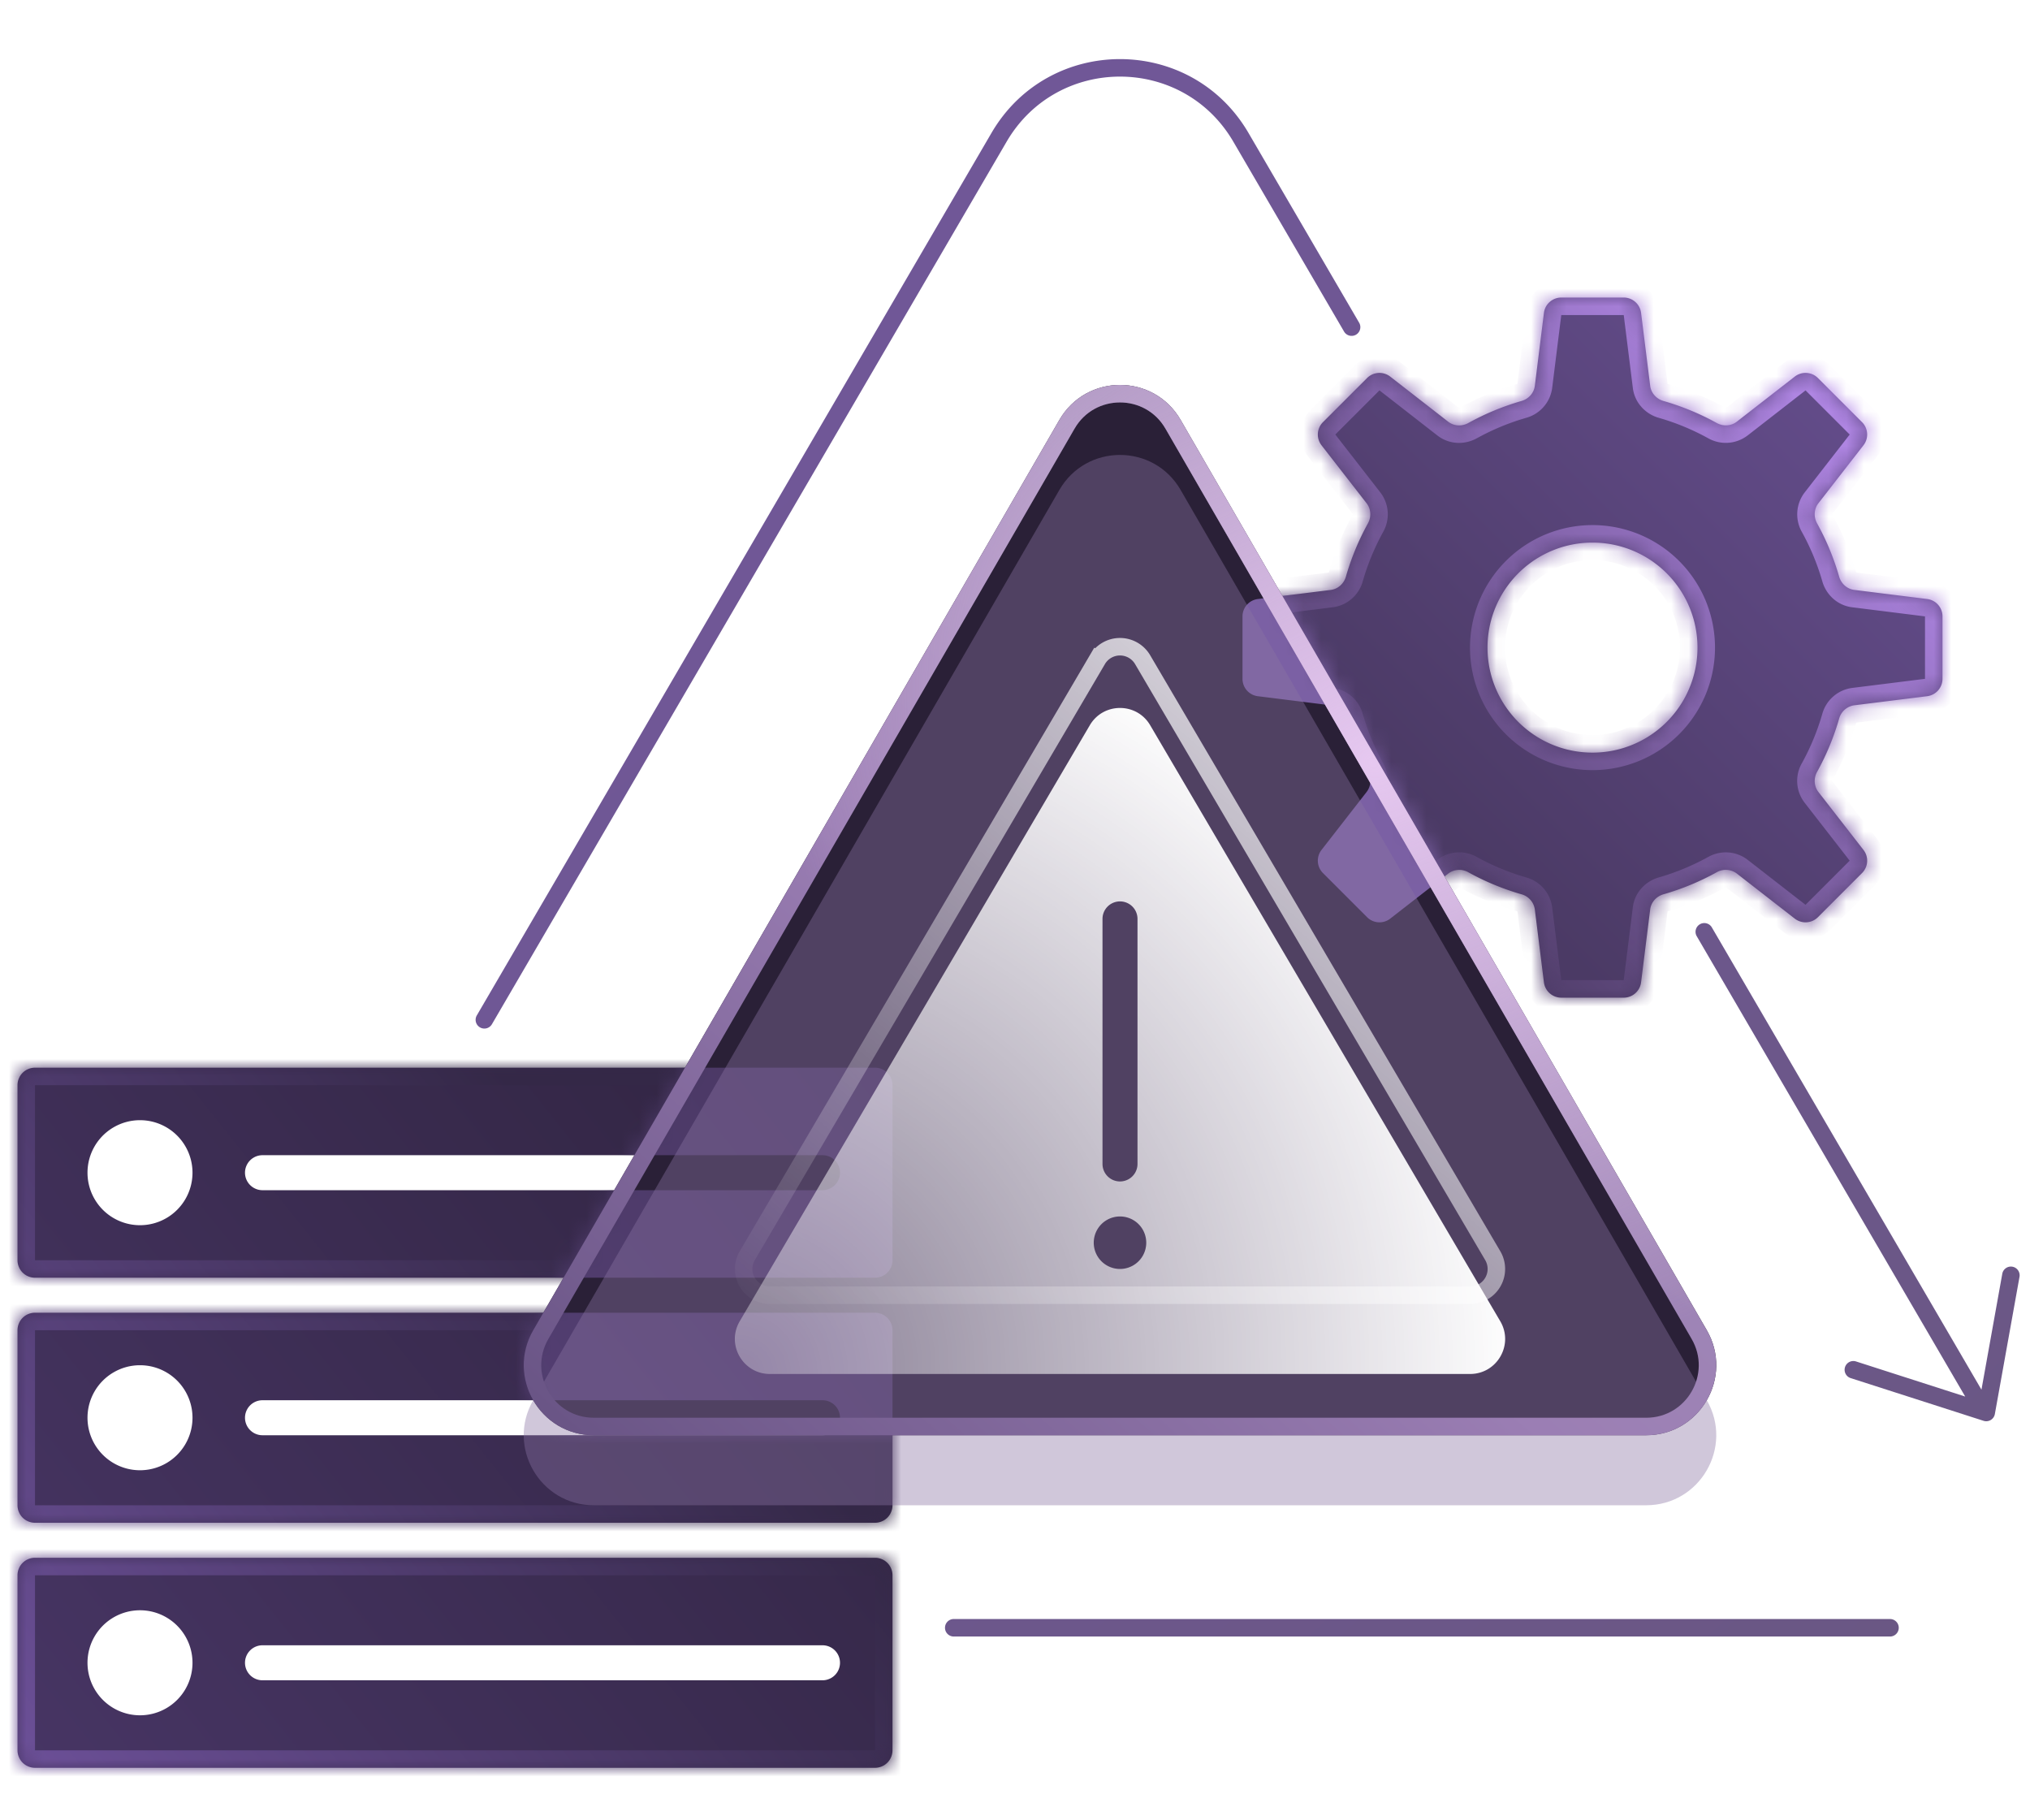
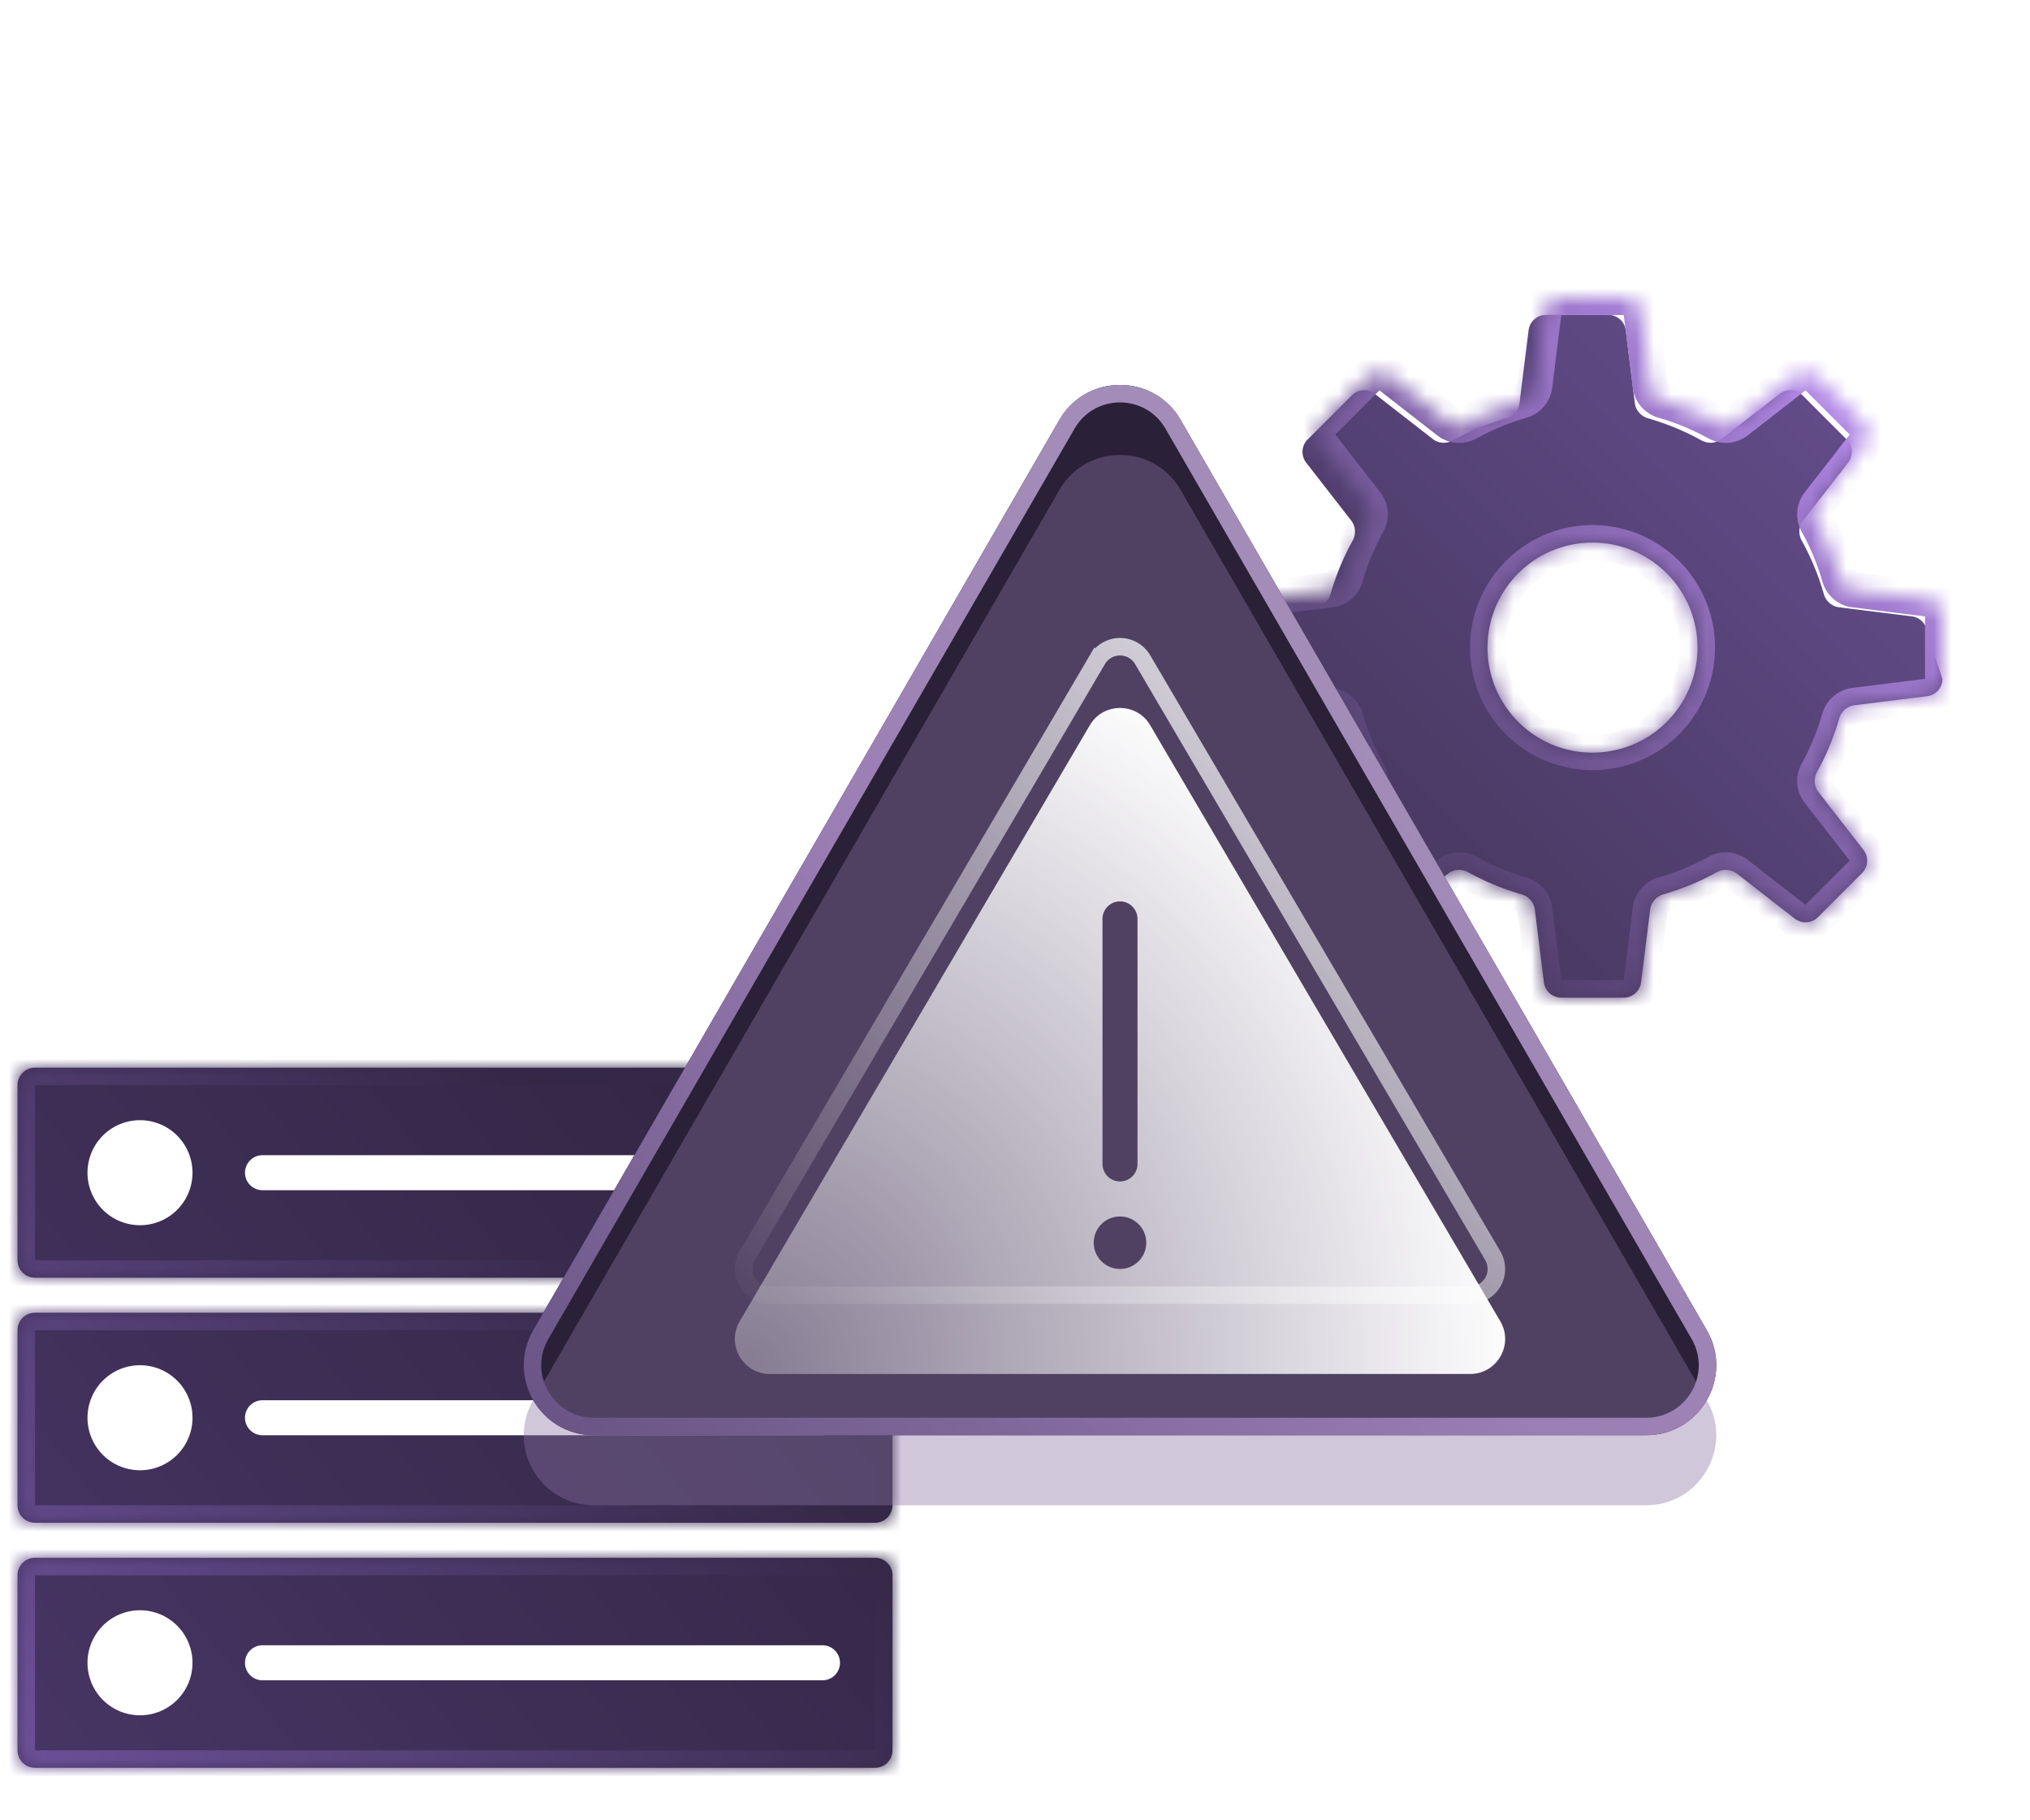
<svg xmlns="http://www.w3.org/2000/svg" width="116" height="104" fill="none">
-   <path fill="url(#a)" fill-rule="evenodd" d="M71.341 7.594c-3.28-5.623-11.404-5.623-14.684 0l-29.405 50.41a.5.5 0 1 0 .864.503L57.52 8.097c2.894-4.96 10.063-4.96 12.957 0l6.317 10.83a.5.5 0 1 0 .863-.504zm26.47 45.377a.5.5 0 0 0-.863.504l15.349 26.314-3.704-1.19-2.53-.814a.5.5 0 1 0-.306.952l2.53.813 5.06 1.626a.5.5 0 0 0 .645-.387l.94-5.231.47-2.616a.5.5 0 0 0-.984-.177l-.47 2.616-.722 4.016zM54.5 92.5a.5.5 0 1 0 0 1H108a.5.5 0 0 0 0-1z" clip-rule="evenodd" />
-   <path fill="url(#b)" fill-rule="evenodd" d="M111 38.784a1 1 0 0 1-.876.992l-4.165.52a1.05 1.05 0 0 0-.865.759 14.6 14.6 0 0 1-1.26 3.044c-.203.366-.181.818.075 1.148l2.576 3.312a1 1 0 0 1-.082 1.321l-2.523 2.523a1 1 0 0 1-1.321.082l-3.312-2.576a1.05 1.05 0 0 0-1.148-.075c-.964.534-1.985.957-3.044 1.26-.401.116-.707.451-.759.866l-.52 4.164a1 1 0 0 1-.992.876h-3.568a1 1 0 0 1-.992-.876l-.52-4.165a1.05 1.05 0 0 0-.759-.865 14.6 14.6 0 0 1-3.044-1.26 1.05 1.05 0 0 0-1.148.075l-3.312 2.576a1 1 0 0 1-1.321-.082l-2.523-2.523a1 1 0 0 1-.082-1.32l2.578-3.313c.257-.33.279-.783.076-1.148a14.6 14.6 0 0 1-1.26-3.044 1.05 1.05 0 0 0-.866-.758l-4.167-.52a1 1 0 0 1-.876-.993v-3.568a1 1 0 0 1 .876-.992l4.167-.52c.415-.052.75-.358.866-.76.303-1.058.725-2.08 1.258-3.043.202-.366.18-.818-.076-1.148l-2.576-3.312a1 1 0 0 1 .082-1.321l2.523-2.523a1 1 0 0 1 1.32-.082l3.313 2.578c.33.257.783.279 1.148.076a14.6 14.6 0 0 1 3.044-1.26c.401-.115.707-.45.759-.866l.52-4.167a1 1 0 0 1 .992-.876h3.568a1 1 0 0 1 .992.876l.52 4.167c.052.415.358.75.76.866 1.058.303 2.08.725 3.043 1.258.366.202.818.18 1.148-.076l3.312-2.576a1 1 0 0 1 1.321.082l2.523 2.523a1 1 0 0 1 .082 1.32l-2.576 3.313c-.256.33-.278.782-.075 1.148.534.964.957 1.985 1.26 3.044.116.401.451.707.866.758l4.164.52a1 1 0 0 1 .876.993zM97 37a6 6 0 1 1-12 0 6 6 0 0 1 12 0" clip-rule="evenodd" />
+   <path fill="url(#b)" fill-rule="evenodd" d="M111 38.784a1 1 0 0 1-.876.992l-4.165.52a1.05 1.05 0 0 0-.865.759 14.6 14.6 0 0 1-1.26 3.044c-.203.366-.181.818.075 1.148l2.576 3.312a1 1 0 0 1-.082 1.321l-2.523 2.523a1 1 0 0 1-1.321.082l-3.312-2.576a1.05 1.05 0 0 0-1.148-.075c-.964.534-1.985.957-3.044 1.26-.401.116-.707.451-.759.866l-.52 4.164a1 1 0 0 1-.992.876h-3.568a1 1 0 0 1-.992-.876l-.52-4.165a1.05 1.05 0 0 0-.759-.865 14.6 14.6 0 0 1-3.044-1.26 1.05 1.05 0 0 0-1.148.075l-3.312 2.576a1 1 0 0 1-1.321-.082l-2.523-2.523a1 1 0 0 1-.082-1.32l2.578-3.313c.257-.33.279-.783.076-1.148a14.6 14.6 0 0 1-1.26-3.044 1.05 1.05 0 0 0-.866-.758l-4.167-.52a1 1 0 0 1-.876-.993v-3.568l4.167-.52c.415-.052.75-.358.866-.76.303-1.058.725-2.08 1.258-3.043.202-.366.18-.818-.076-1.148l-2.576-3.312a1 1 0 0 1 .082-1.321l2.523-2.523a1 1 0 0 1 1.32-.082l3.313 2.578c.33.257.783.279 1.148.076a14.6 14.6 0 0 1 3.044-1.26c.401-.115.707-.45.759-.866l.52-4.167a1 1 0 0 1 .992-.876h3.568a1 1 0 0 1 .992.876l.52 4.167c.052.415.358.75.76.866 1.058.303 2.08.725 3.043 1.258.366.202.818.18 1.148-.076l3.312-2.576a1 1 0 0 1 1.321.082l2.523 2.523a1 1 0 0 1 .082 1.32l-2.576 3.313c-.256.33-.278.782-.075 1.148.534.964.957 1.985 1.26 3.044.116.401.451.707.866.758l4.164.52a1 1 0 0 1 .876.993zM97 37a6 6 0 1 1-12 0 6 6 0 0 1 12 0" clip-rule="evenodd" />
  <mask id="d" fill="#fff">
    <path fill-rule="evenodd" d="M111 38.784a1 1 0 0 1-.876.992l-4.165.52a1.05 1.05 0 0 0-.865.759 14.6 14.6 0 0 1-1.26 3.044c-.203.366-.181.818.075 1.148l2.576 3.312a1 1 0 0 1-.082 1.321l-2.523 2.523a1 1 0 0 1-1.321.082l-3.312-2.576a1.05 1.05 0 0 0-1.148-.075c-.964.534-1.985.957-3.044 1.26-.401.116-.707.451-.759.866l-.52 4.164a1 1 0 0 1-.992.876h-3.568a1 1 0 0 1-.992-.876l-.52-4.165a1.05 1.05 0 0 0-.759-.865 14.6 14.6 0 0 1-3.044-1.26 1.05 1.05 0 0 0-1.148.075l-3.312 2.576a1 1 0 0 1-1.321-.082l-2.523-2.523a1 1 0 0 1-.082-1.32l2.578-3.313c.257-.33.279-.783.076-1.148a14.6 14.6 0 0 1-1.26-3.044 1.05 1.05 0 0 0-.866-.758l-4.167-.52a1 1 0 0 1-.876-.993v-3.568a1 1 0 0 1 .876-.992l4.167-.52c.415-.052.75-.358.866-.76.303-1.058.725-2.08 1.258-3.043.202-.366.18-.818-.076-1.148l-2.576-3.312a1 1 0 0 1 .082-1.321l2.523-2.523a1 1 0 0 1 1.32-.082l3.313 2.578c.33.257.783.279 1.148.076a14.6 14.6 0 0 1 3.044-1.26c.401-.115.707-.45.759-.866l.52-4.167a1 1 0 0 1 .992-.876h3.568a1 1 0 0 1 .992.876l.52 4.167c.052.415.358.75.76.866 1.058.303 2.08.725 3.043 1.258.366.202.818.18 1.148-.076l3.312-2.576a1 1 0 0 1 1.321.082l2.523 2.523a1 1 0 0 1 .082 1.32l-2.576 3.313c-.256.33-.278.782-.075 1.148.534.964.957 1.985 1.26 3.044.116.401.451.707.866.758l4.164.52a1 1 0 0 1 .876.993zM97 37a6 6 0 1 1-12 0 6 6 0 0 1 12 0" clip-rule="evenodd" />
  </mask>
  <path fill="url(#c)" d="m110.124 39.776-.124-.992zm-4.165.52-.123-.992zm-.865.759.961.276zm-1.26 3.044-.875-.484zm.075 1.148.79-.614zm2.576 3.312.79-.614zm-.082 1.321.707.707zm-2.523 2.523-.707-.707zm-1.321.082-.614.79zm-3.312-2.576.614-.789zm-1.148-.075-.485-.875zm-3.044 1.26-.275-.96zm-.759.866-.992-.124zm-.52 4.164.992.124zm-5.552 0 .992-.124zm-.52-4.165.992-.123zm-.759-.865.276-.96zm-3.044-1.26.484-.875zm-1.148.075.614.79zm-3.312 2.576.614.79zm-3.844-2.605-.707.708zm-.082-1.32-.789-.615zm2.578-3.313.79.615zm.076-1.148-.874.484zm-1.26-3.044.961-.275zm-.866-.758-.124.992zm-4.167-.52-.124.991zm0-5.553.124.992zm4.167-.52-.124-.993zm.866-.76-.962-.275zm1.258-3.043-.875-.484zm-.076-1.148.79-.614zm-2.576-3.312.789-.614zm3.926-3.926.614-.789zm3.312 2.578-.615.79zm1.148.076-.484-.875zm3.044-1.26-.276-.961zm.759-.866.992.124zm.52-4.167-.992-.124zm5.552 0 .992-.124zm.52 4.167.993-.124zm.76.866.275-.961zm3.043 1.258-.484.875zm1.148-.076-.614-.79zm3.312-2.576-.614-.79zm1.321.082.707-.707zm2.523 2.523-.707.707zm.082 1.32.79.615zm-2.576 3.313-.789-.614zm-.075 1.148-.875.485zm1.26 3.044-.961.275zm.866.758-.124.993zm4.164.52.124-.991zm.124 6.545A2 2 0 0 0 112 38.784h-2zm-4.165.52 4.165-.52-.248-1.984-4.164.52zm-.028.043a.1.1 0 0 1 .023-.038l.006-.004h-.001l-.247-1.985a2.05 2.05 0 0 0-1.703 1.475zm-1.347 3.253a15.5 15.5 0 0 0 1.347-3.253l-1.922-.552a13.6 13.6 0 0 1-1.174 2.836zm-.009.05-.002-.008a.1.1 0 0 1 .011-.042l-1.749-.97a2.04 2.04 0 0 0 .161 2.247zm2.576 3.311-2.576-3.312-1.579 1.228 2.576 3.312zm-.165 2.642a2 2 0 0 0 .165-2.642l-1.579 1.228zm-2.523 2.523 2.523-2.523-1.414-1.414-2.523 2.523zm-2.642.165a2 2 0 0 0 2.642-.165l-1.414-1.414zm-3.312-2.576 3.312 2.576 1.228-1.579-3.312-2.576zm-.05.01a.1.1 0 0 1 .043-.011l.008.001 1.227-1.579a2.05 2.05 0 0 0-2.247-.16zm-3.252 1.347a15.6 15.6 0 0 0 3.253-1.347l-.97-1.75a13.6 13.6 0 0 1-2.834 1.174zm-.042.028.004-.006a.1.1 0 0 1 .038-.022l-.551-1.923c-.76.218-1.371.864-1.476 1.703zm-.52 4.164.52-4.164-1.985-.248-.52 4.164zM92.783 58a2 2 0 0 0 1.984-1.752L92.784 56zm-3.568 0h3.568v-2h-3.568zm-1.984-1.752A2 2 0 0 0 89.216 58v-2zm-.52-4.164.52 4.164L89.216 56l-.52-4.164zm-.043-.029a.1.1 0 0 1 .038.023l.004.006 1.985-.248a2.05 2.05 0 0 0-1.475-1.703zm-3.253-1.347a15.6 15.6 0 0 0 3.253 1.347l.552-1.922a13.6 13.6 0 0 1-2.836-1.174zm-.05-.01h.008a.1.1 0 0 1 .042.01l.97-1.75a2.05 2.05 0 0 0-2.247.162zm-3.311 2.577 3.312-2.576-1.228-1.58-3.312 2.577zm-2.642-.165a2 2 0 0 0 2.642.165l-1.228-1.579zm-2.523-2.522 2.523 2.522 1.414-1.414-2.523-2.523zm-.164-2.643a2 2 0 0 0 .164 2.643l1.414-1.415zm2.578-3.312-2.578 3.312 1.578 1.228 2.578-3.311zm-.01-.05a.1.1 0 0 1 .011.043v.008q-.002 0 0 0l1.577 1.228c.52-.668.545-1.556.162-2.248zm-1.346-3.252a15.6 15.6 0 0 0 1.347 3.252l1.749-.97a13.6 13.6 0 0 1-1.174-2.833zm-.029-.042.006.004a.1.1 0 0 1 .023.038l1.922-.551a2.05 2.05 0 0 0-1.703-1.476zm-4.167-.52 4.167.52.248-1.985-4.167-.52zM70 38.783a2 2 0 0 0 1.752 1.984L72 38.784zm0-3.568v3.568h2v-3.568zm1.752-1.984A2 2 0 0 0 70 35.216h2zm4.167-.52-4.167.52.248 1.984 4.167-.52zm.029-.043a.1.1 0 0 1-.023.038l-.006.004.248 1.985a2.05 2.05 0 0 0 1.703-1.476zm1.344-3.252a15.6 15.6 0 0 0-1.344 3.252l1.922.55a13.6 13.6 0 0 1 1.172-2.835zm.01-.05v.008q.003.016-.01.042l1.75.967a2.05 2.05 0 0 0-.162-2.245zm-2.577-3.312 2.577 3.312 1.578-1.228-2.576-3.312zm.165-2.642a2 2 0 0 0-.165 2.642l1.579-1.228zm2.522-2.523-2.522 2.523 1.414 1.414 2.523-2.523zm2.643-.164a2 2 0 0 0-2.643.164l1.415 1.414zm3.312 2.578-3.312-2.578-1.228 1.578 3.311 2.579zm.05-.01a.1.1 0 0 1-.043.011h-.007q0-.002 0 0l-1.229 1.578c.667.519 1.556.544 2.248.16zm3.252-1.346a15.6 15.6 0 0 0-3.252 1.346l.97 1.75c.896-.497 1.847-.891 2.833-1.174zm.042-.029-.004.006a.1.1 0 0 1-.038.023l.551 1.922a2.05 2.05 0 0 0 1.476-1.703zm.52-4.167-.52 4.167 1.985.248.52-4.167zM89.217 16a2 2 0 0 0-1.984 1.752l1.984.248zm3.568 0h-3.568v2h3.568zm1.984 1.752A2 2 0 0 0 92.784 16v2zm.52 4.167-.52-4.167-1.984.248.52 4.167zm.043.029a.1.1 0 0 1-.038-.023l-.004-.006-1.985.248c.105.84.716 1.485 1.476 1.703zm3.252 1.344a15.6 15.6 0 0 0-3.252-1.344l-.55 1.922a13.6 13.6 0 0 1 2.834 1.172zm.05.01h-.007a.1.1 0 0 1-.043-.01l-.968 1.75a2.05 2.05 0 0 0 2.246-.162zm3.312-2.577-3.312 2.577 1.228 1.579 3.312-2.577zm2.642.165a2 2 0 0 0-2.642-.165l1.228 1.579zm2.523 2.523-2.523-2.523-1.414 1.414 2.523 2.523zm.165 2.642a2 2 0 0 0-.165-2.642l-1.414 1.414zm-2.576 3.312 2.576-3.312-1.579-1.228-2.576 3.312zm.01.05a.07.07 0 0 1-.011-.043l.001-.008-1.579-1.227a2.05 2.05 0 0 0-.161 2.247zm1.347 3.252a15.6 15.6 0 0 0-1.347-3.253l-1.75.97c.498.897.891 1.848 1.174 2.834zm.028.042q.001 0 0 0l-.006-.004a.1.1 0 0 1-.022-.038l-1.923.551c.218.76.864 1.371 1.703 1.476zm4.164.52-4.164-.52-.248 1.985 4.164.52zM112 35.217a2 2 0 0 0-1.752-1.984L110 35.216zm0 3.568v-3.568h-2v3.568zM91 44a7 7 0 0 0 7-7h-2a5 5 0 0 1-5 5zm-7-7a7 7 0 0 0 7 7v-2a5 5 0 0 1-5-5zm7-7a7 7 0 0 0-7 7h2a5 5 0 0 1 5-5zm7 7a7 7 0 0 0-7-7v2a5 5 0 0 1 5 5z" mask="url(#d)" />
  <path fill="url(#e)" fill-rule="evenodd" d="M1 62a1 1 0 0 1 1-1h48a1 1 0 0 1 1 1v10a1 1 0 0 1-1 1H2a1 1 0 0 1-1-1zm10 5a3 3 0 1 1-6 0 3 3 0 0 1 6 0m4-1a1 1 0 1 0 0 2h32a1 1 0 1 0 0-2zM1 76a1 1 0 0 1 1-1h48a1 1 0 0 1 1 1v10a1 1 0 0 1-1 1H2a1 1 0 0 1-1-1zm10 5a3 3 0 1 1-6 0 3 3 0 0 1 6 0m4-1a1 1 0 1 0 0 2h32a1 1 0 1 0 0-2zM2 89a1 1 0 0 0-1 1v10a1 1 0 0 0 1 1h48a1 1 0 0 0 1-1V90a1 1 0 0 0-1-1zm6 9a3 3 0 1 0 0-6 3 3 0 0 0 0 6m6-3a1 1 0 0 1 1-1h32a1 1 0 1 1 0 2H15a1 1 0 0 1-1-1" clip-rule="evenodd" />
  <mask id="g" fill="#fff">
    <path fill-rule="evenodd" d="M1 62a1 1 0 0 1 1-1h48a1 1 0 0 1 1 1v10a1 1 0 0 1-1 1H2a1 1 0 0 1-1-1zm0 14a1 1 0 0 1 1-1h48a1 1 0 0 1 1 1v10a1 1 0 0 1-1 1H2a1 1 0 0 1-1-1zm1 13a1 1 0 0 0-1 1v10a1 1 0 0 0 1 1h48a1 1 0 0 0 1-1V90a1 1 0 0 0-1-1z" clip-rule="evenodd" />
  </mask>
  <path fill="url(#f)" d="M2 60a2 2 0 0 0-2 2h2zm48 0H2v2h48zm2 2a2 2 0 0 0-2-2v2zm0 10V62h-2v10zm-2 2a2 2 0 0 0 2-2h-2zM2 74h48v-2H2zm-2-2a2 2 0 0 0 2 2v-2zm0-10v10h2V62zm2 12a2 2 0 0 0-2 2h2zm48 0H2v2h48zm2 2a2 2 0 0 0-2-2v2zm0 10V76h-2v10zm-2 2a2 2 0 0 0 2-2h-2zM2 88h48v-2H2zm-2-2a2 2 0 0 0 2 2v-2zm0-10v10h2V76zm2 14v-2a2 2 0 0 0-2 2zm0 10V90H0v10zm0 0H0a2 2 0 0 0 2 2zm48 0H2v2h48zm0 0v2a2 2 0 0 0 2-2zm0-10v10h2V90zm0 0h2a2 2 0 0 0-2-2zM2 90h48v-2H2z" mask="url(#g)" />
  <path fill="#2A2037" d="M60.537 23.99c1.54-2.664 5.386-2.664 6.926 0L97.53 75.998C99.072 78.665 97.147 82 94.067 82H33.933c-3.08 0-5.005-3.335-3.463-6.002z" />
  <mask id="h" width="70" height="61" x="29" y="21" maskUnits="userSpaceOnUse" style="mask-type:alpha">
-     <path fill="#2A2037" d="M60.537 23.99c1.54-2.664 5.386-2.664 6.926 0L97.53 75.998C99.072 78.665 97.147 82 94.067 82H33.933c-3.08 0-5.005-3.335-3.463-6.002z" />
-   </mask>
+     </mask>
  <g mask="url(#h)">
    <g filter="url(#i)">
      <path fill="url(#j)" fill-rule="evenodd" d="M1 62a1 1 0 0 1 1-1h48a1 1 0 0 1 1 1v10a1 1 0 0 1-1 1H2a1 1 0 0 1-1-1zm10 5a3 3 0 1 1-6 0 3 3 0 0 1 6 0m4-1a1 1 0 1 0 0 2h32a1 1 0 1 0 0-2zM1 76a1 1 0 0 1 1-1h48a1 1 0 0 1 1 1v10a1 1 0 0 1-1 1H2a1 1 0 0 1-1-1zm10 5a3 3 0 1 1-6 0 3 3 0 0 1 6 0m4-1a1 1 0 1 0 0 2h32a1 1 0 1 0 0-2zM2 89a1 1 0 0 0-1 1v10a1 1 0 0 0 1 1h48a1 1 0 0 0 1-1V90a1 1 0 0 0-1-1zm6 9a3 3 0 1 0 0-6 3 3 0 0 0 0 6m6-3a1 1 0 0 1 1-1h32a1 1 0 1 1 0 2H15a1 1 0 0 1-1-1" clip-rule="evenodd" />
    </g>
    <g filter="url(#k)">
      <path fill="url(#l)" fill-rule="evenodd" d="M111 38.784a1 1 0 0 1-.876.992l-4.165.52a1.05 1.05 0 0 0-.865.759 14.6 14.6 0 0 1-1.26 3.044c-.203.366-.181.818.075 1.148l2.576 3.312a1 1 0 0 1-.082 1.321l-2.523 2.523a1 1 0 0 1-1.321.082l-3.312-2.576a1.05 1.05 0 0 0-1.148-.075c-.964.534-1.985.957-3.044 1.26-.401.116-.707.451-.759.866l-.52 4.164a1 1 0 0 1-.992.876h-3.568a1 1 0 0 1-.992-.876l-.52-4.165a1.05 1.05 0 0 0-.759-.865 14.6 14.6 0 0 1-3.044-1.26 1.05 1.05 0 0 0-1.148.075l-3.312 2.576a1 1 0 0 1-1.321-.082l-2.523-2.523a1 1 0 0 1-.082-1.32l2.578-3.313c.257-.33.279-.783.076-1.148a14.6 14.6 0 0 1-1.26-3.044 1.05 1.05 0 0 0-.866-.758l-4.167-.52a1 1 0 0 1-.876-.993v-3.568a1 1 0 0 1 .876-.992l4.167-.52c.415-.052.75-.358.866-.76.303-1.058.725-2.08 1.258-3.043.202-.366.18-.818-.076-1.148l-2.576-3.312a1 1 0 0 1 .082-1.321l2.523-2.523a1 1 0 0 1 1.32-.082l3.313 2.578c.33.257.783.279 1.148.076a14.6 14.6 0 0 1 3.044-1.26c.401-.115.707-.45.759-.866l.52-4.167a1 1 0 0 1 .992-.876h3.568a1 1 0 0 1 .992.876l.52 4.167c.052.415.358.75.76.866 1.058.303 2.08.725 3.043 1.258.366.202.818.18 1.148-.076l3.312-2.576a1 1 0 0 1 1.321.082l2.523 2.523a1 1 0 0 1 .082 1.32l-2.576 3.313c-.256.33-.278.782-.075 1.148.534.964.957 1.985 1.26 3.044.116.401.451.707.866.758l4.164.52a1 1 0 0 1 .876.993zM97 37a6 6 0 1 1-12 0 6 6 0 0 1 12 0" clip-rule="evenodd" />
    </g>
  </g>
  <g filter="url(#m)">
    <path fill="#8974A4" fill-opacity=".4" d="M60.537 23.99c1.54-2.664 5.386-2.664 6.926 0L97.53 75.998C99.072 78.665 97.147 82 94.067 82H33.933c-3.08 0-5.005-3.335-3.463-6.002z" shape-rendering="geometricPrecision" />
  </g>
  <path stroke="url(#n)" stroke-linecap="square" stroke-miterlimit="10" d="M60.97 24.24c1.348-2.33 4.713-2.33 6.06 0l30.067 52.008c1.35 2.334-.335 5.252-3.03 5.252H33.933c-2.695 0-4.38-2.918-3.03-5.252z" />
-   <path stroke="url(#o)" stroke-linecap="square" stroke-miterlimit="10" d="M60.97 24.24c1.348-2.33 4.713-2.33 6.06 0l30.067 52.008c1.35 2.334-.335 5.252-3.03 5.252H33.933c-2.695 0-4.38-2.918-3.03-5.252z" />
  <g filter="url(#p)">
    <path fill="url(#q)" fill-rule="evenodd" d="M65.725 37.435c-.773-1.316-2.676-1.316-3.45 0L42.27 71.487c-.783 1.333.178 3.013 1.725 3.013h40.01c1.547 0 2.508-1.68 1.725-3.013zM64 47.5a1 1 0 0 1 1 1v14a1 1 0 0 1-2 0v-14a1 1 0 0 1 1-1m0 21a1.5 1.5 0 1 0 0-3 1.5 1.5 0 0 0 0 3" clip-rule="evenodd" shape-rendering="geometricPrecision" />
  </g>
  <path stroke="url(#r)" stroke-linecap="square" stroke-miterlimit="10" d="M62.707 37.689a1.5 1.5 0 0 1 2.586 0L85.3 71.74A1.5 1.5 0 0 1 84.005 74h-40.01a1.5 1.5 0 0 1-1.294-2.26L62.707 37.69l-.431-.254z" />
  <defs>
    <linearGradient id="a" x1="48" x2="115" y1="22.5" y2="94" gradientUnits="userSpaceOnUse">
      <stop stop-color="#705797" />
      <stop offset=".954" stop-color="#6A5784" />
    </linearGradient>
    <linearGradient id="b" x1="111.234" x2="71.234" y1="17" y2="57" gradientUnits="userSpaceOnUse">
      <stop offset=".143" stop-color="#634C8A" />
      <stop offset=".742" stop-color="#4B3A65" />
    </linearGradient>
    <linearGradient id="c" x1="111.234" x2="71.234" y1="17" y2="57" gradientUnits="userSpaceOnUse">
      <stop offset=".136" stop-color="#B58AEA" />
      <stop offset=".765" stop-color="#554170" />
    </linearGradient>
    <linearGradient id="e" x1="1" x2="51" y1="101" y2="61" gradientUnits="userSpaceOnUse">
      <stop stop-color="#473564" />
      <stop offset="1" stop-color="#302440" />
    </linearGradient>
    <linearGradient id="f" x1="1" x2="51" y1="101" y2="61" gradientUnits="userSpaceOnUse">
      <stop stop-color="#6C5098" />
      <stop offset=".725" stop-color="#342847" />
    </linearGradient>
    <linearGradient id="j" x1="1" x2="51" y1="101" y2="61" gradientUnits="userSpaceOnUse">
      <stop stop-color="#5F4785" />
      <stop offset="1" stop-color="#493762" />
    </linearGradient>
    <linearGradient id="l" x1="111.234" x2="71.234" y1="17" y2="57" gradientUnits="userSpaceOnUse">
      <stop offset=".143" stop-color="#7B61A8" />
      <stop offset=".742" stop-color="#7B60A4" />
    </linearGradient>
    <linearGradient id="n" x1="101.289" x2="37.958" y1="18" y2="91.227" gradientUnits="userSpaceOnUse">
      <stop offset=".328" stop-color="#A38DB8" />
      <stop offset=".588" stop-color="#9B7EB4" />
      <stop offset=".962" stop-color="#6A5586" />
    </linearGradient>
    <linearGradient id="r" x1="87.5" x2="48.015" y1="34.5" y2="80.895" gradientUnits="userSpaceOnUse">
      <stop stop-color="#fff" />
      <stop offset="1" stop-color="#fff" stop-opacity="0" />
    </linearGradient>
    <filter id="i" width="62" height="52" x="-5" y="55" color-interpolation-filters="sRGB" filterUnits="userSpaceOnUse">
      <feFlood flood-opacity="0" result="BackgroundImageFix" />
      <feBlend in="SourceGraphic" in2="BackgroundImageFix" result="shape" />
      <feGaussianBlur result="effect1_foregroundBlur_4279_18943" stdDeviation="3" />
    </filter>
    <filter id="k" width="52" height="52" x="65" y="11" color-interpolation-filters="sRGB" filterUnits="userSpaceOnUse">
      <feFlood flood-opacity="0" result="BackgroundImageFix" />
      <feBlend in="SourceGraphic" in2="BackgroundImageFix" result="shape" />
      <feGaussianBlur result="effect1_foregroundBlur_4279_18943" stdDeviation="3" />
    </filter>
    <filter id="m" width="76.147" height="68.008" x="25.927" y="21.992" color-interpolation-filters="sRGB" filterUnits="userSpaceOnUse">
      <feFlood flood-opacity="0" result="BackgroundImageFix" />
      <feColorMatrix in="SourceAlpha" result="hardAlpha" values="0 0 0 0 0 0 0 0 0 0 0 0 0 0 0 0 0 0 127 0" />
      <feOffset dy="4" />
      <feGaussianBlur stdDeviation="2" />
      <feComposite in2="hardAlpha" operator="out" />
      <feColorMatrix values="0 0 0 0 0 0 0 0 0 0 0 0 0 0 0 0 0 0 0.25 0" />
      <feBlend in2="BackgroundImageFix" result="effect1_dropShadow_4279_18943" />
      <feBlend in="SourceGraphic" in2="effect1_dropShadow_4279_18943" result="shape" />
    </filter>
    <filter id="p" width="56.017" height="50.052" x="35.992" y="34.448" color-interpolation-filters="sRGB" filterUnits="userSpaceOnUse">
      <feFlood flood-opacity="0" result="BackgroundImageFix" />
      <feColorMatrix in="SourceAlpha" result="hardAlpha" values="0 0 0 0 0 0 0 0 0 0 0 0 0 0 0 0 0 0 127 0" />
      <feOffset dy="4" />
      <feGaussianBlur stdDeviation="3" />
      <feComposite in2="hardAlpha" operator="out" />
      <feColorMatrix values="0 0 0 0 0 0 0 0 0 0 0 0 0 0 0 0 0 0 0.25 0" />
      <feBlend in2="BackgroundImageFix" result="effect1_dropShadow_4279_18943" />
      <feBlend in="SourceGraphic" in2="effect1_dropShadow_4279_18943" result="shape" />
    </filter>
    <radialGradient id="o" cx="0" cy="0" r="1" gradientTransform="rotate(135 30.24 38.008)scale(31.82 36.792)" gradientUnits="userSpaceOnUse">
      <stop stop-color="#E6C8F0" />
      <stop offset="1" stop-color="#E6C8F0" stop-opacity="0" />
    </radialGradient>
    <radialGradient id="q" cx="0" cy="0" r="1" gradientTransform="matrix(44.017 -38.052 37.652 43.554 41.992 74.5)" gradientUnits="userSpaceOnUse">
      <stop stop-color="#fff" stop-opacity=".3" />
      <stop offset=".781" stop-color="#fff" />
    </radialGradient>
  </defs>
</svg>